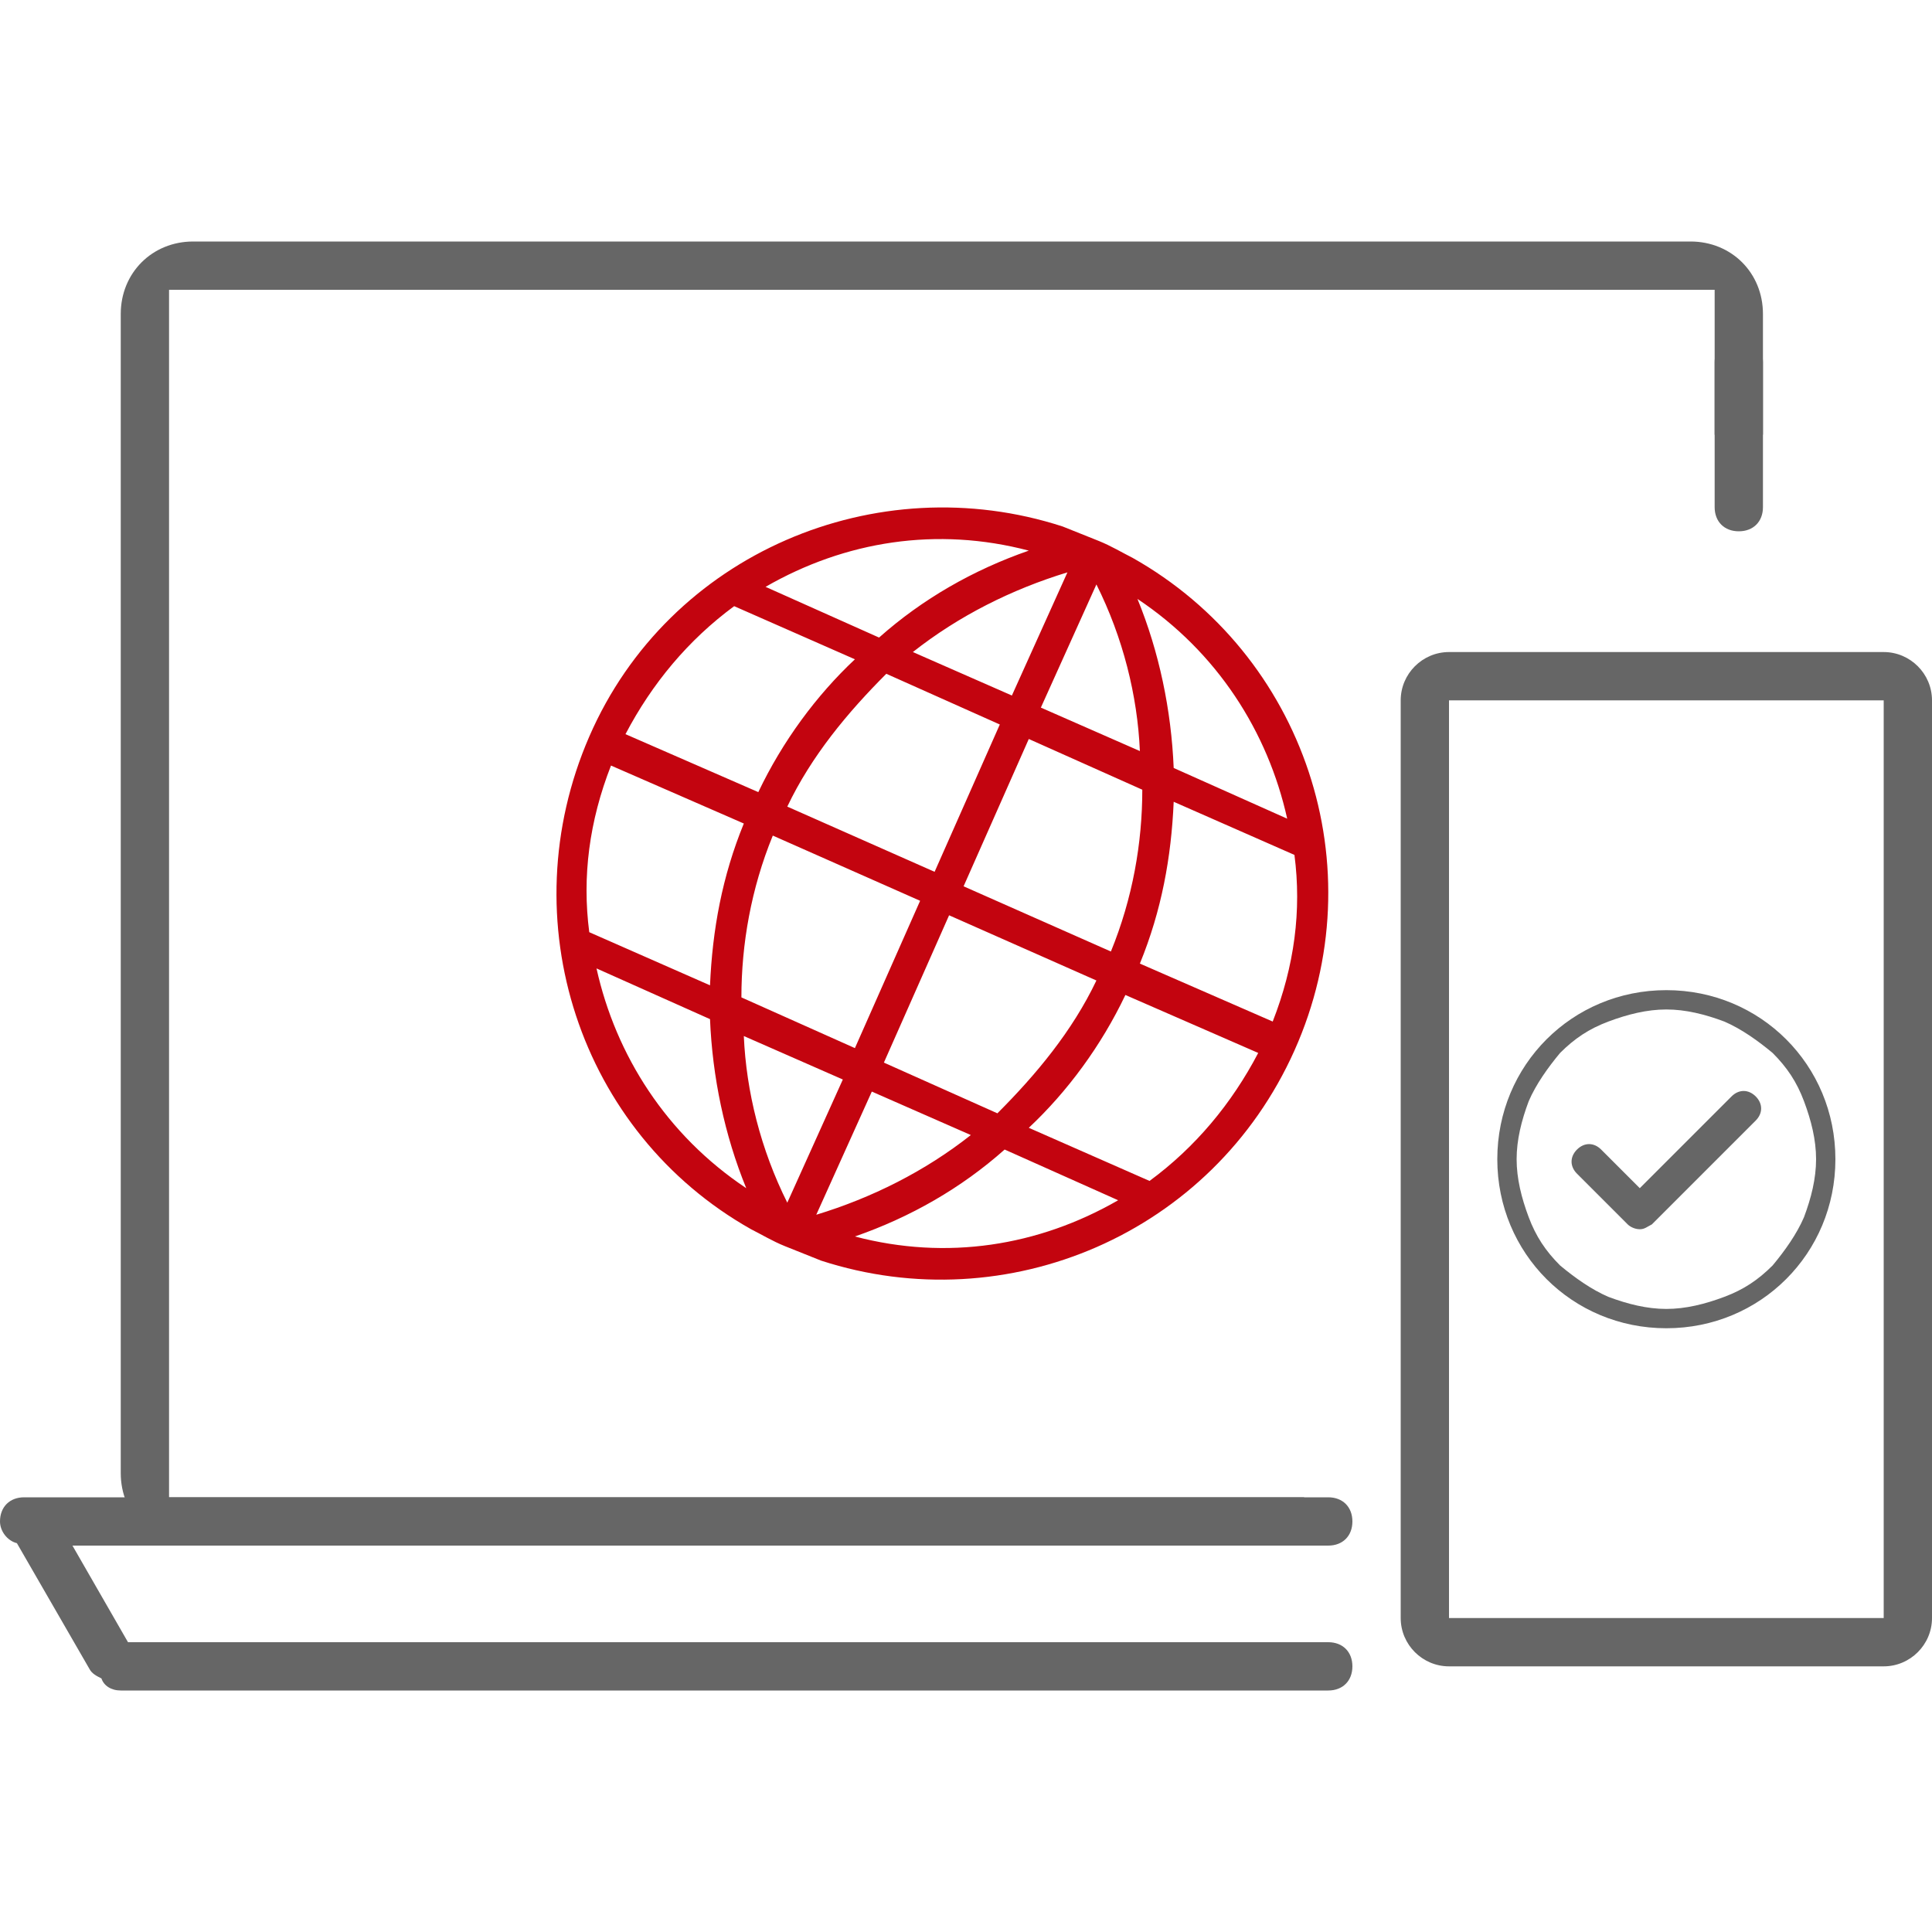
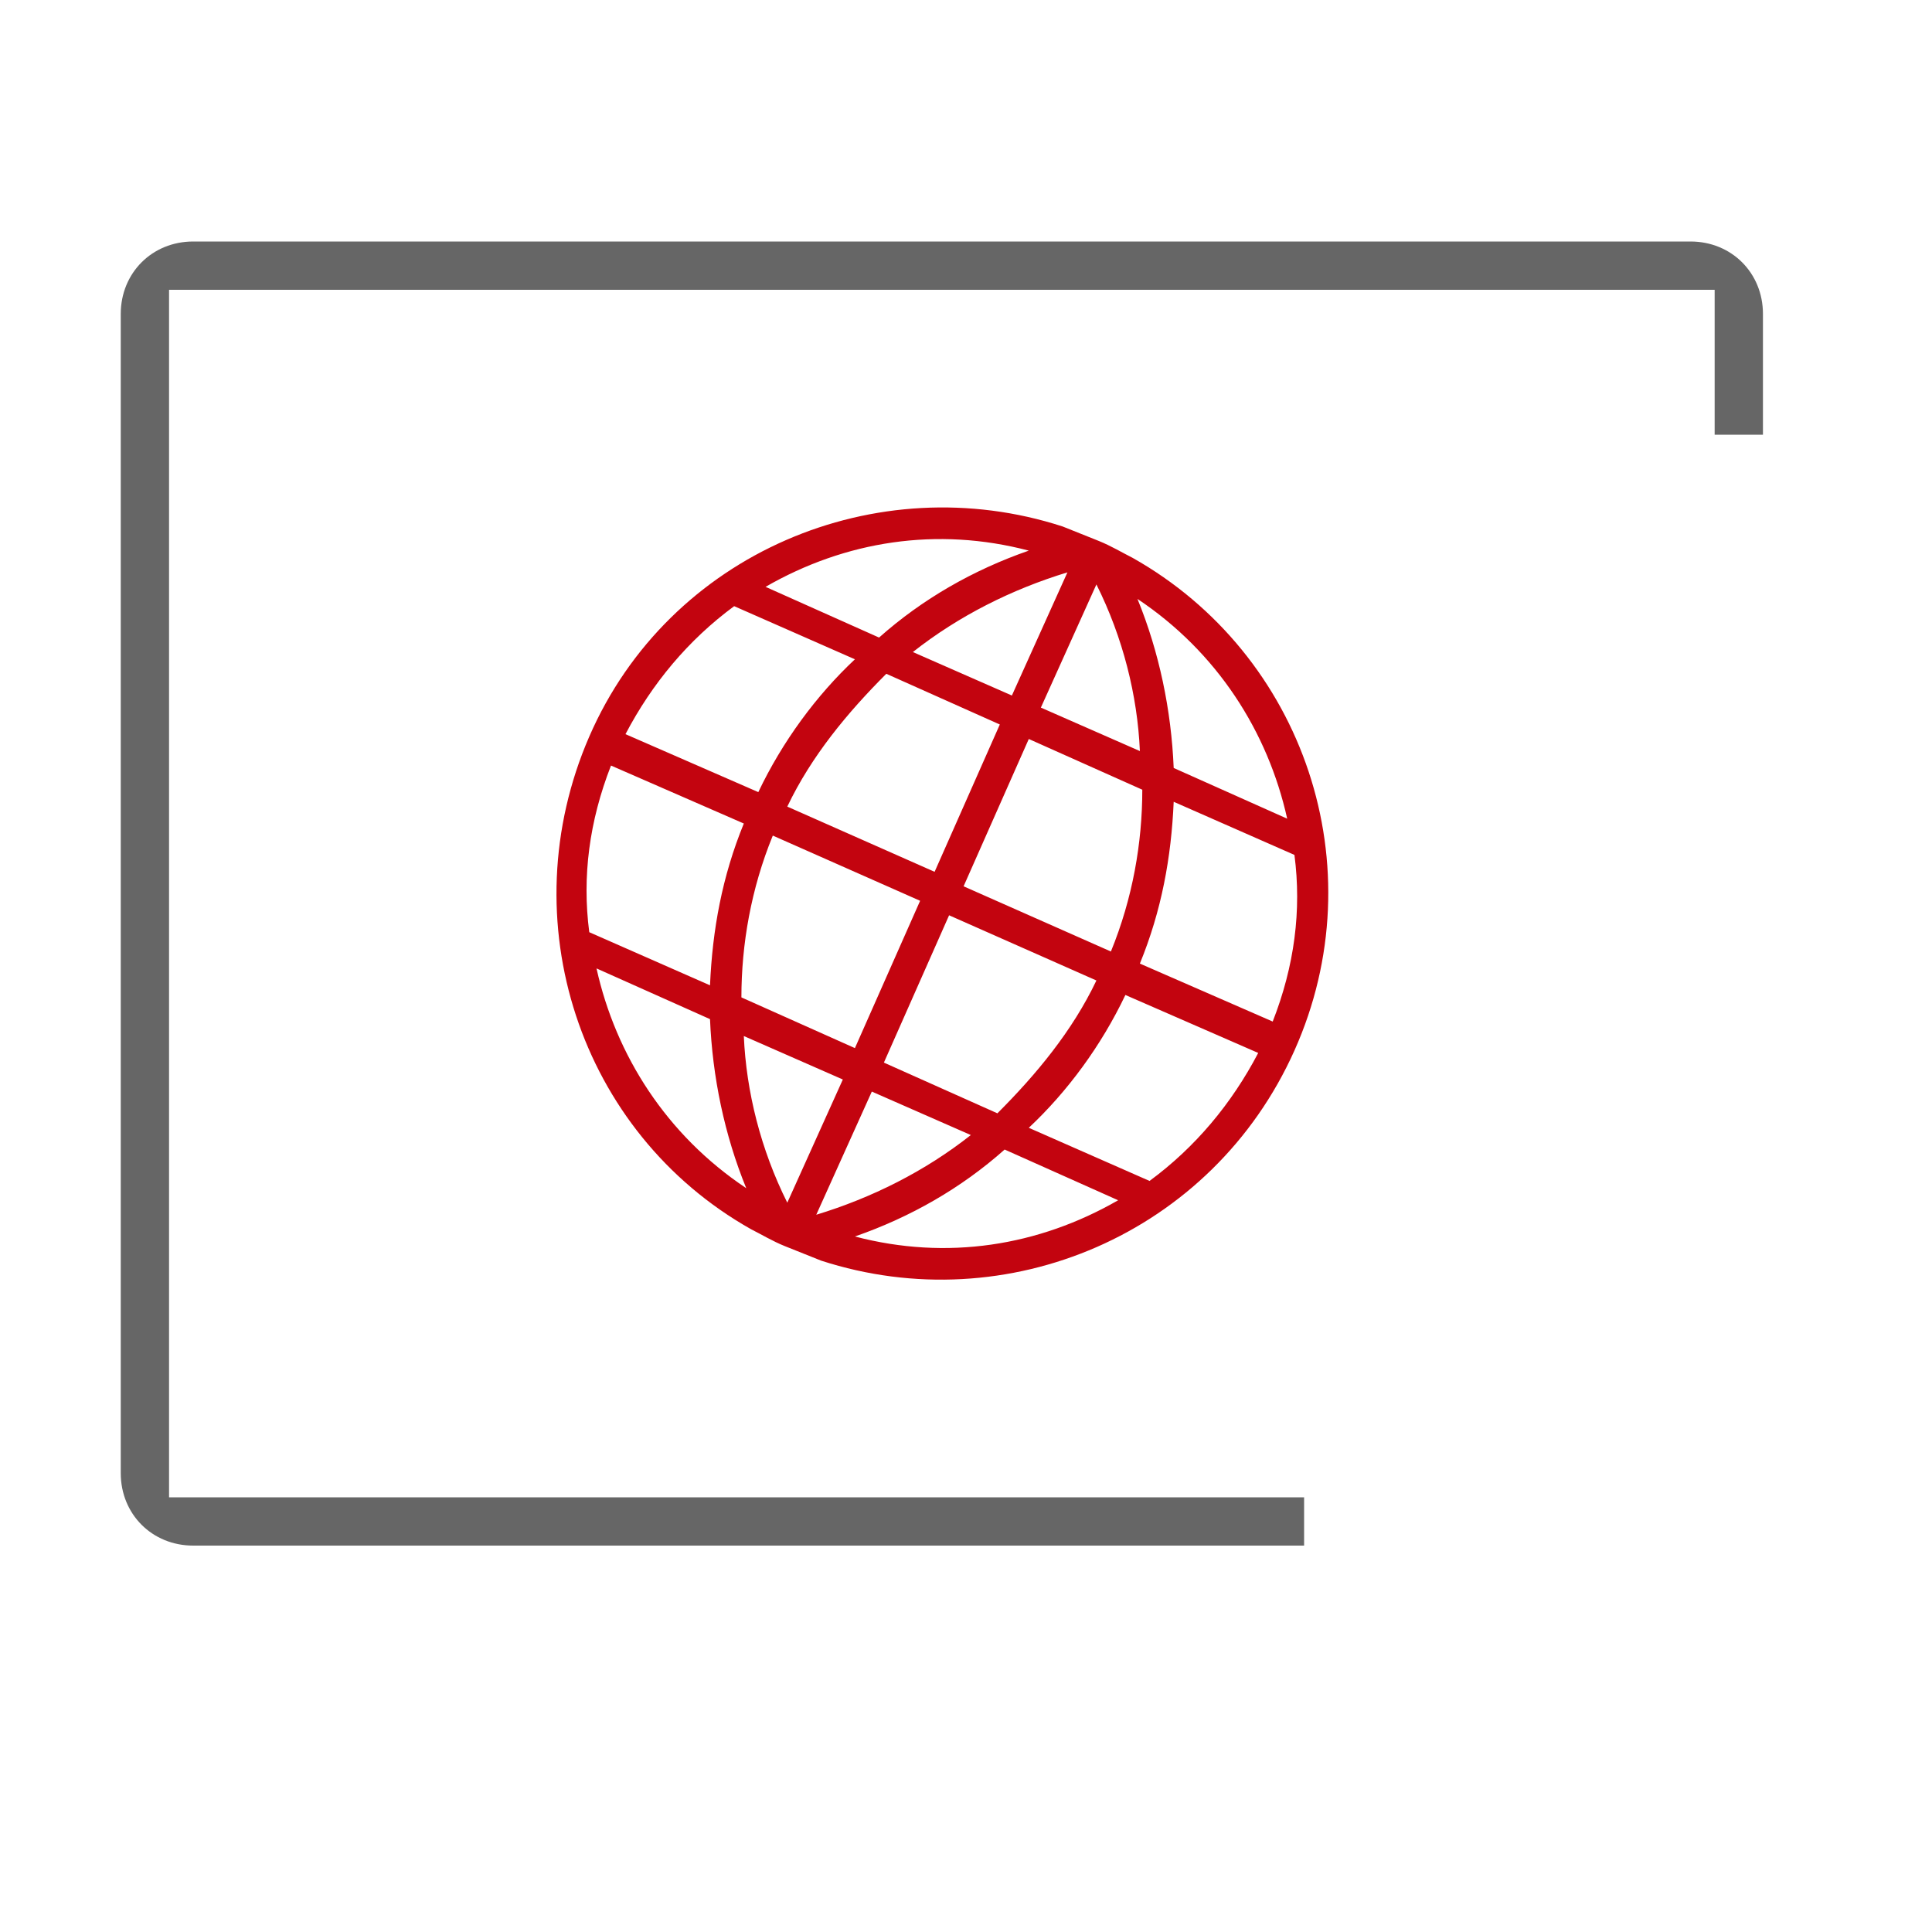
<svg xmlns="http://www.w3.org/2000/svg" t="1749727694047" class="icon" viewBox="0 0 1024 1024" version="1.1" p-id="156054" width="200" height="200">
  <path d="M896 128c21.76 0 38.4 16.64 38.4 38.4v64h-25.6v-76.8H89.6v640h601.6v25.6H102.4c-21.76 0-38.4-16.64-38.4-38.4V166.4c0-21.76 16.64-38.4 38.4-38.4h793.6z" p-id="156055" fill="#666666" />
-   <path d="M704 793.6c7.68 0 12.8 5.12 12.8 12.8s-5.12 12.8-12.8 12.8H38.4l29.44 51.2H704c7.68 0 12.8 5.12 12.8 12.8s-5.12 12.8-12.8 12.8H64c-5.12 0-8.96-2.56-10.24-6.4-2.56-1.28-5.12-2.56-6.4-5.12l-38.4-66.56c-5.12-1.28-8.96-6.4-8.96-11.52 0-7.68 5.12-12.8 12.8-12.8h691.2z m217.6-614.4c7.68 0 12.8 5.12 12.8 12.8v76.8c0 7.68-5.12 12.8-12.8 12.8s-12.8-5.12-12.8-12.8v-76.8c0-7.68 5.12-12.8 12.8-12.8zM998.4 345.6c14.08 0 25.6 11.52 25.6 25.6v486.4c0 14.08-11.52 25.6-25.6 25.6H768c-14.08 0-25.6-11.52-25.6-25.6V371.2c0-14.08 11.52-25.6 25.6-25.6h230.4z m0 25.6H768v486.4h230.4V371.2z" p-id="156056" fill="#666666" />
  <path d="M686.08 556.8c-43.52 97.28-152.32 143.36-250.88 111.36l-19.2-7.68c-6.4-2.56-12.8-6.4-17.92-8.96-90.88-51.2-128-163.84-85.76-261.12S464.64 247.04 563.2 279.04l19.2 7.68c6.4 2.56 12.8 6.4 17.92 8.96 90.88 51.2 129.28 163.84 85.76 261.12zM331.52 389.12l70.4 30.72c12.8-26.88 30.72-51.2 51.2-70.4l-64-28.16c-24.32 17.92-43.52 40.96-57.6 67.84z m335.36 168.96l-70.4-30.72c-12.8 26.88-30.72 51.2-51.2 70.4l64 28.16c24.32-17.92 43.52-40.96 57.6-67.84z m-85.76-38.4l-78.08-34.56-34.56 78.08 60.16 26.88c20.48-20.48 39.68-43.52 52.48-70.4z m-119.04 58.88l-29.44 65.28c29.44-8.96 57.6-23.04 81.92-42.24l-52.48-23.04z m-44.8 58.88l29.44-65.28-52.48-23.04c1.28 29.44 8.96 60.16 23.04 88.32z m35.84-81.92l34.56-78.08-78.08-34.56c-11.52 28.16-16.64 57.6-16.64 85.76l60.16 26.88z m-58.88-119.04l-70.4-30.72c-11.52 29.44-15.36 58.88-11.52 88.32l64 28.16c1.28-29.44 6.4-57.6 17.92-85.76z m23.04-8.96l78.08 34.56 34.56-78.08-60.16-26.88c-20.48 20.48-39.68 43.52-52.48 70.4z m119.04-58.88l29.44-65.28c-29.44 8.96-57.6 23.04-81.92 42.24l52.48 23.04z m44.8-58.88l-29.44 65.28 52.48 23.04c-1.28-29.44-8.96-60.16-23.04-88.32z m-35.84 81.92l-34.56 78.08 78.08 34.56c11.52-28.16 16.64-57.6 16.64-85.76l-60.16-26.88z m58.88 119.04l70.4 30.72c11.52-29.44 15.36-58.88 11.52-88.32l-64-28.16c-1.28 29.44-6.4 57.6-17.92 85.76z m-11.52 125.44l-60.16-26.88c-23.04 20.48-49.92 35.84-79.36 46.08 48.64 12.8 97.28 5.12 139.52-19.2z m-197.12-6.4c-11.52-28.16-17.92-58.88-19.2-89.6l-60.16-26.88c10.24 46.08 37.12 88.32 79.36 116.48z m10.24-318.72l60.16 26.88c23.04-20.48 49.92-35.84 79.36-46.08-48.64-12.8-97.28-5.12-139.52 19.2z m197.12 6.4c11.52 28.16 17.92 58.88 19.2 89.6l60.16 26.88c-10.24-46.08-37.12-88.32-79.36-116.48z" fill="#c3040f" p-id="156057" data-spm-anchor-id="a313x.search_index.0.i219.7cc93a815CtBON" class="" />
-   <path d="M883.2 524.8c-49.92 0-89.6 39.68-89.6 89.6s39.68 89.6 89.6 89.6 89.6-39.68 89.6-89.6-39.68-89.6-89.6-89.6z m56.32 145.92c-7.68 7.68-15.36 12.8-25.6 16.64-10.24 3.84-20.48 6.4-30.72 6.4s-20.48-2.56-30.72-6.4c-8.96-3.84-17.92-10.24-25.6-16.64-7.68-7.68-12.8-15.36-16.64-25.6-3.84-10.24-6.4-20.48-6.4-30.72s2.56-20.48 6.4-30.72c3.84-8.96 10.24-17.92 16.64-25.6 7.68-7.68 15.36-12.8 25.6-16.64 10.24-3.84 20.48-6.4 30.72-6.4s20.48 2.56 30.72 6.4c8.96 3.84 17.92 10.24 25.6 16.64 7.68 7.68 12.8 15.36 16.64 25.6 3.84 10.24 6.4 20.48 6.4 30.72s-2.56 20.48-6.4 30.72c-3.84 8.96-10.24 17.92-16.64 25.6z m-21.76-89.6l-48.64 48.64-20.48-20.48c-3.84-3.84-8.96-3.84-12.8 0s-3.84 8.96 0 12.8l26.88 26.88c1.28 1.28 3.84 2.56 6.4 2.56s3.84-1.28 6.4-2.56l55.04-55.04c3.84-3.84 3.84-8.96 0-12.8s-8.96-3.84-12.8 0z" p-id="156058" fill="#666666" />
</svg>